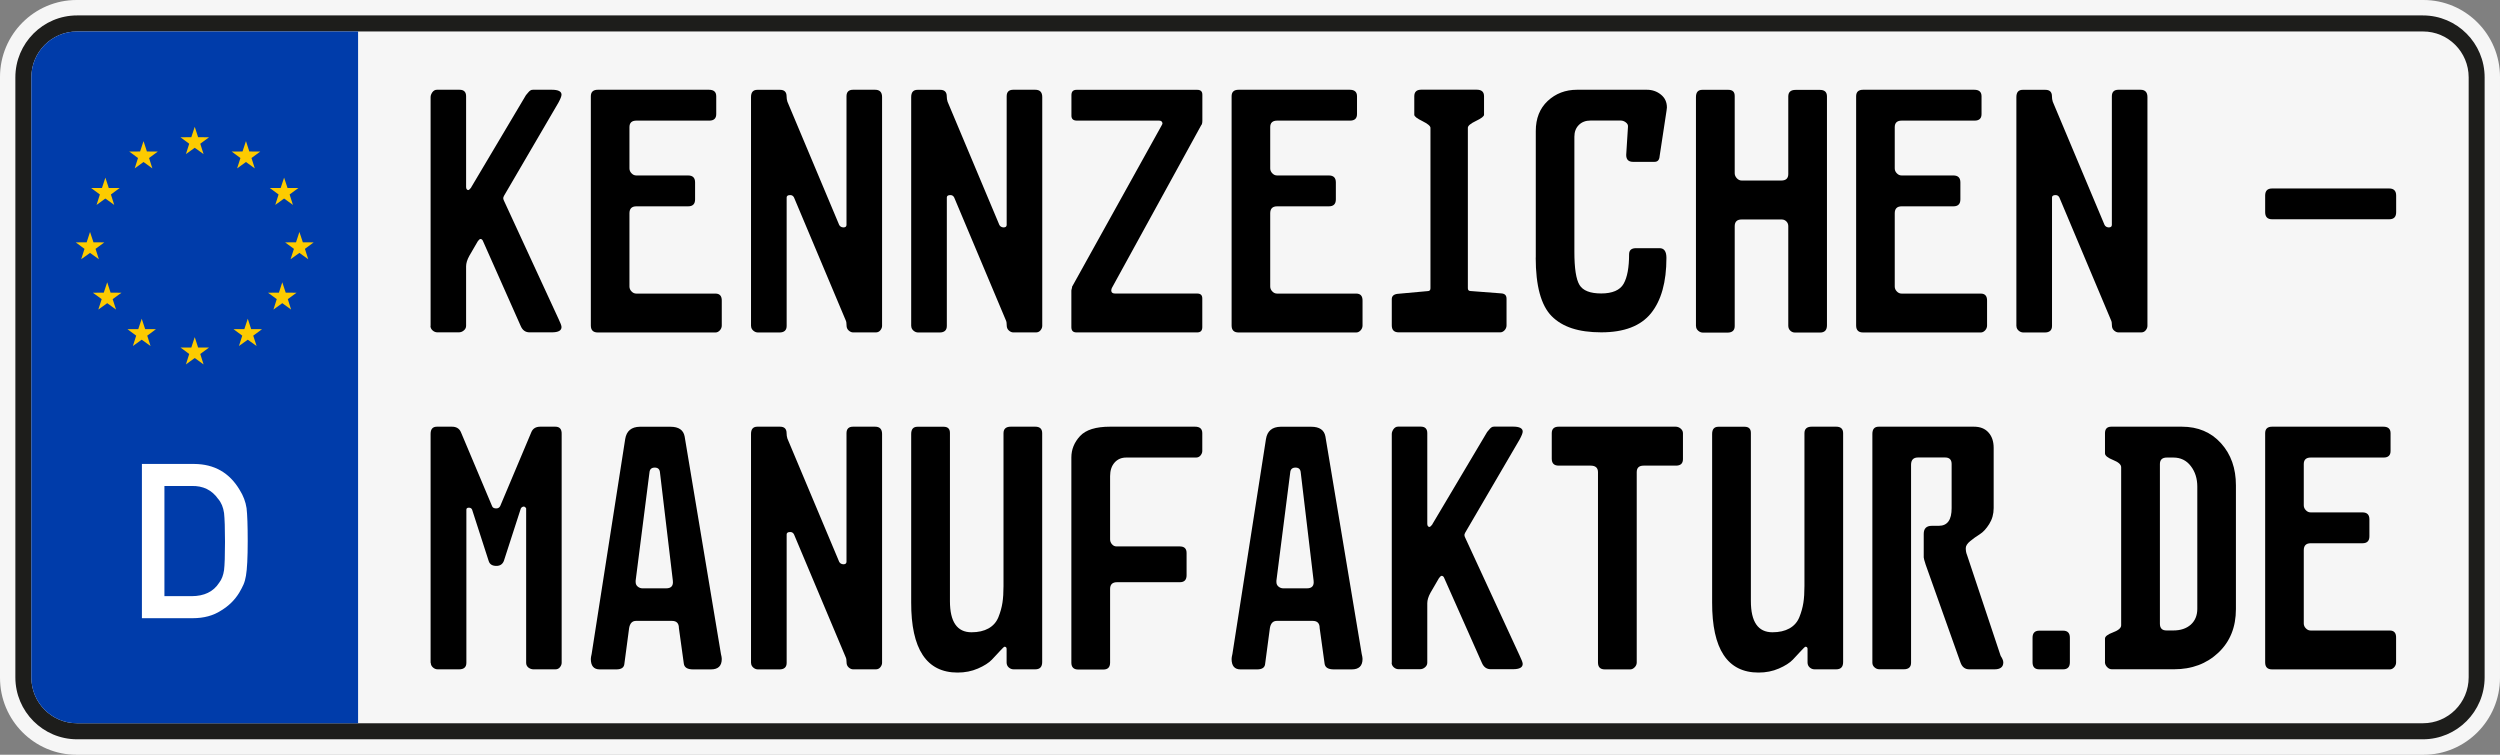
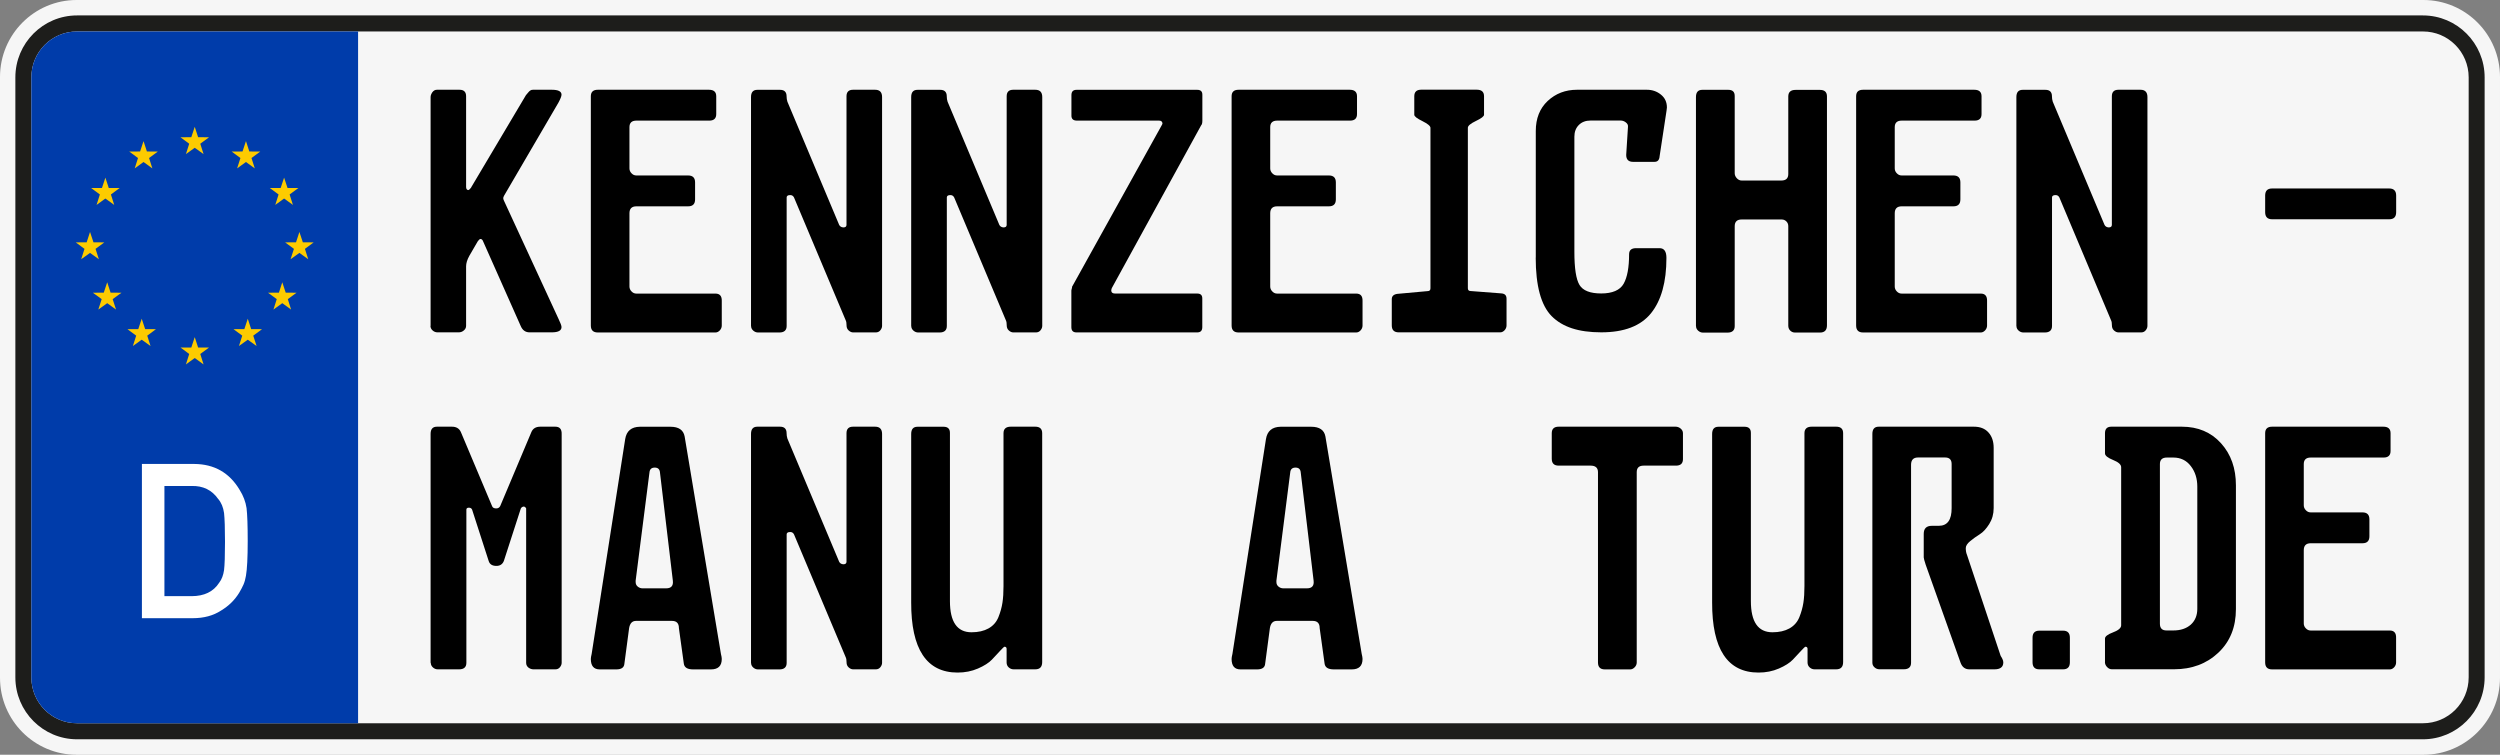
<svg xmlns="http://www.w3.org/2000/svg" id="Ebene_2" data-name="Ebene 2" viewBox="0 0 371 112">
  <rect x="0" y="0" width="371" height="112" fill="#808080" stroke="none" />
  <defs>
    <style>
      .cls-1 {
        fill: #f6f6f6;
      }

      .cls-2 {
        fill: #fdcb00;
      }

      .cls-3 {
        fill: #1d1d1b;
      }

      .cls-4 {
        fill: #003caa;
      }

      .cls-5 {
        fill: #fff;
      }
    </style>
  </defs>
  <g id="Kennzeichen">
    <g>
      <path class="cls-1" d="M359.62,0H11.38C5.09,0,0,5.12,0,11.43v89.15c0,6.31,5.09,11.43,11.38,11.43h348.24c6.28,0,11.38-5.12,11.38-11.43V11.43c0-6.31-5.09-11.43-11.38-11.43Z" />
      <path class="cls-3" d="M359.57,2.29H11.43C6.39,2.29,2.28,6.41,2.28,11.48v89.04c0,5.07,4.11,9.19,9.15,9.19h348.14c5.04,0,9.15-4.12,9.15-9.19V11.48c0-5.07-4.11-9.19-9.15-9.19ZM366.35,100.52c0,3.77-3.04,6.81-6.78,6.81H11.43c-3.75,0-6.78-3.04-6.78-6.81V11.48c0-3.77,3.03-6.81,6.78-6.81h348.14c3.74,0,6.78,3.04,6.78,6.81v89.04Z" />
      <path class="cls-4" d="M53.14,4.67v102.66H11.43c-3.75,0-6.78-3.04-6.78-6.81V11.48c0-3.77,3.03-6.81,6.78-6.81h41.71Z" />
      <g>
        <polygon class="cls-2" points="28.9 18.82 29.4 20.36 31.02 20.37 29.72 21.33 30.21 22.87 28.9 21.93 27.59 22.87 28.08 21.33 26.78 20.37 28.39 20.36 28.9 18.82" />
        <polygon class="cls-2" points="21.3 20.94 21.8 22.48 23.42 22.49 22.12 23.45 22.61 24.99 21.3 24.04 19.99 24.99 20.48 23.45 19.18 22.49 20.79 22.48 21.3 20.94" />
        <polygon class="cls-2" points="15.64 26.36 16.14 27.9 17.76 27.9 16.46 28.86 16.95 30.41 15.64 29.46 14.33 30.41 14.82 28.86 13.52 27.9 15.13 27.9 15.64 26.36" />
        <polygon class="cls-2" points="13.36 34.42 13.87 35.96 15.48 35.97 14.18 36.93 14.67 38.47 13.36 37.53 12.05 38.47 12.54 36.93 11.24 35.97 12.86 35.96 13.36 34.42" />
        <polygon class="cls-2" points="15.91 41.89 16.41 43.43 18.03 43.44 16.72 44.39 17.22 45.94 15.91 44.99 14.59 45.94 15.09 44.39 13.78 43.44 15.4 43.43 15.91 41.89" />
        <polygon class="cls-2" points="21.03 47.3 21.54 48.84 23.15 48.85 21.85 49.81 22.34 51.35 21.03 50.41 19.72 51.35 20.21 49.81 18.91 48.85 20.52 48.84 21.03 47.3" />
        <polygon class="cls-2" points="28.9 50.03 29.4 51.57 31.02 51.57 29.72 52.53 30.21 54.08 28.9 53.13 27.59 54.08 28.08 52.53 26.78 51.57 28.39 51.57 28.9 50.03" />
        <polygon class="cls-2" points="36.77 47.3 37.27 48.84 38.89 48.85 37.58 49.81 38.08 51.35 36.77 50.41 35.46 51.35 35.95 49.81 34.65 48.85 36.26 48.84 36.77 47.3" />
        <polygon class="cls-2" points="41.89 41.89 42.4 43.43 44.01 43.44 42.71 44.39 43.2 45.94 41.89 44.99 40.58 45.94 41.07 44.39 39.77 43.44 41.39 43.43 41.89 41.89" />
        <polygon class="cls-2" points="44.43 34.42 44.94 35.96 46.55 35.97 45.25 36.93 45.74 38.47 44.43 37.53 43.12 38.47 43.62 36.93 42.31 35.97 43.93 35.96 44.43 34.42" />
        <polygon class="cls-2" points="42.16 26.36 42.67 27.9 44.28 27.9 42.98 28.86 43.47 30.41 42.16 29.46 40.85 30.41 41.34 28.86 40.04 27.9 41.65 27.9 42.16 26.36" />
        <polygon class="cls-2" points="36.5 20.94 37 22.48 38.62 22.49 37.32 23.45 37.81 24.99 36.5 24.04 35.19 24.99 35.68 23.45 34.38 22.49 35.99 22.48 36.5 20.94" />
      </g>
      <path class="cls-5" d="M21.05,68.85h7.76c3,.02,5.25,1.31,6.76,3.86.54.86.88,1.76,1.02,2.7.11.94.17,2.57.17,4.88,0,2.46-.09,4.17-.26,5.15-.08.49-.2.93-.37,1.32-.17.38-.38.77-.62,1.18-.65,1.08-1.55,1.97-2.71,2.67-1.15.75-2.55,1.13-4.21,1.13h-7.53v-22.88ZM24.4,88.47h4.02c1.89,0,3.26-.67,4.11-2,.38-.49.61-1.12.72-1.87.09-.74.14-2.14.14-4.18s-.05-3.42-.14-4.28c-.12-.86-.41-1.56-.87-2.09-.93-1.33-2.25-1.98-3.96-1.93h-4.02v16.36Z" />
    </g>
  </g>
  <g id="Text">
    <g>
      <path d="M63.9,48.36V14.41c0-.23.09-.47.26-.72.18-.24.4-.37.67-.37h3.37c.64,0,.97.32.97.97v13.45c0,.27.1.43.29.47.08,0,.16-.04.23-.12.08-.08.15-.16.21-.23l.06-.12,8.09-13.62c.08-.08.18-.19.29-.34s.23-.26.34-.34c.11-.08.24-.12.4-.12h2.81c.96,0,1.44.25,1.44.73,0,.23-.16.63-.47,1.2l-8.06,13.8c-.08.16-.12.27-.12.35,0,.12.04.25.12.41l8.06,17.46c.31.64.47,1.07.47,1.26,0,.53-.48.79-1.44.79h-3.31c-.61,0-1.05-.32-1.32-.97l-5.57-12.54c-.08-.23-.22-.35-.41-.35-.12.04-.24.16-.38.35l-1.26,2.17c-.31.57-.47,1.08-.47,1.55v8.82c0,.27-.11.5-.34.69-.22.19-.47.28-.75.28h-3.17c-.27,0-.51-.1-.72-.29-.21-.19-.31-.42-.31-.67Z" />
      <path d="M87.68,48.3V14.29c0-.64.34-.97,1.03-.97h16.5c.72,0,1.08.32,1.08.97v2.64c0,.64-.34.97-1.03.97h-10.82c-.68,0-1.03.32-1.03.97v6.12c0,.27.1.52.31.73.21.22.44.32.72.32h7.68c.68,0,1.03.34,1.03,1.03v2.52c0,.68-.34,1.03-1.03,1.03h-7.68c-.68,0-1.03.34-1.03,1.03v10.87c0,.27.1.52.31.73.21.22.44.32.72.32h11.73c.64,0,.96.36.94,1.08v3.66c0,.27-.1.51-.29.72-.2.21-.41.31-.64.31h-17.47c-.68,0-1.03-.34-1.03-1.03Z" />
      <path d="M111.45,48.36V14.41c0-.72.31-1.08.94-1.08h3.37c.64,0,.97.32.97.97,0,.27.04.54.12.79l7.68,18.28c.12.23.32.36.62.38.31,0,.47-.13.47-.38V14.29c0-.64.32-.97.97-.97h3.28c.68,0,1.03.36,1.03,1.08v33.96c0,.23-.09.45-.26.66s-.4.31-.67.31h-3.37c-.23,0-.45-.1-.66-.29-.21-.19-.31-.44-.31-.73,0-.35-.04-.6-.12-.76l-7.68-18.25c-.12-.23-.3-.35-.56-.35-.35,0-.53.12-.53.35v19.07c0,.64-.36.97-1.08.97h-3.17c-.27,0-.51-.1-.72-.29-.21-.19-.31-.42-.31-.67Z" />
      <path d="M135.22,48.36V14.41c0-.72.31-1.08.94-1.08h3.37c.64,0,.97.32.97.97,0,.27.04.54.12.79l7.68,18.28c.12.23.32.36.62.38.31,0,.47-.13.47-.38V14.29c0-.64.32-.97.97-.97h3.28c.68,0,1.03.36,1.03,1.08v33.96c0,.23-.09.45-.26.66s-.4.31-.67.31h-3.37c-.23,0-.45-.1-.66-.29-.21-.19-.31-.44-.31-.73,0-.35-.04-.6-.12-.76l-7.68-18.25c-.12-.23-.3-.35-.56-.35-.35,0-.53.12-.53.35v19.07c0,.64-.36.97-1.08.97h-3.17c-.27,0-.51-.1-.72-.29-.21-.19-.31-.42-.31-.67Z" />
      <path d="M158.99,48.48v-5.27c0-.08,0-.17.03-.26.02-.1.04-.18.06-.23.02-.06.03-.13.03-.21l.06-.09,13.19-23.76c.08-.16.13-.25.15-.29,0-.31-.17-.47-.5-.47h-12.19c-.57,0-.84-.26-.82-.79v-2.99c0-.53.25-.79.76-.79h17.91c.53,0,.78.26.76.79v3.78c0,.35-.06.59-.18.7l-13.25,24.14c-.04.08-.07.2-.09.35,0,.31.19.47.56.47h12.19c.53,0,.78.26.76.79v4.19c0,.53-.25.79-.76.79h-17.91c-.53,0-.78-.28-.76-.85Z" />
      <path d="M182.77,48.3V14.29c0-.64.34-.97,1.03-.97h16.5c.72,0,1.08.32,1.08.97v2.64c0,.64-.34.97-1.03.97h-10.82c-.68,0-1.03.32-1.03.97v6.12c0,.27.1.52.31.73.21.22.44.32.72.32h7.68c.68,0,1.03.34,1.03,1.03v2.52c0,.68-.34,1.03-1.03,1.03h-7.68c-.68,0-1.03.34-1.03,1.03v10.87c0,.27.1.52.31.73.21.22.44.32.72.32h11.73c.64,0,.96.36.94,1.08v3.66c0,.27-.1.51-.29.72-.2.21-.41.31-.64.31h-17.47c-.68,0-1.03-.34-1.03-1.03Z" />
      <path d="M206.54,48.3v-3.9c0-.45.27-.71.82-.79l4.51-.41c.27,0,.41-.14.41-.41v-23.82c0-.27-.4-.6-1.2-1-.8-.39-1.2-.7-1.2-.94v-2.75c0-.64.34-.97,1.03-.97h8.24c.72,0,1.08.32,1.08.97v2.75c0,.23-.4.54-1.2.92-.8.38-1.2.72-1.2,1.01v23.82c0,.27.14.41.41.41l4.57.35c.53.04.78.32.76.85v3.9c0,.27-.1.51-.29.72-.2.21-.41.31-.64.31h-15.07c-.68,0-1.03-.34-1.03-1.03Z" />
      <path d="M227.91,38.23v-18.78c0-1.88.59-3.36,1.77-4.47,1.18-1.1,2.63-1.66,4.35-1.66h10.36c.8,0,1.5.24,2.09.72.6.48.89,1.12.89,1.92,0,.08-.01.16-.03.25s-.03.17-.03.25l-1.02,6.71c-.04.57-.29.85-.76.85h-3.18c-.68,0-1.02-.34-1.02-1.03l.26-4.13c.04-.27-.06-.5-.31-.69-.24-.19-.5-.28-.78-.28h-4.46c-.72,0-1.3.22-1.74.66s-.66,1.02-.66,1.74v17.08c0,2.44.25,4.08.76,4.92.51.84,1.58,1.26,3.22,1.26s2.79-.48,3.33-1.44c.54-.96.81-2.41.81-4.37,0-.6.34-.91,1.02-.91h3.5c.68,0,1.02.48,1.02,1.44,0,3.59-.77,6.33-2.29,8.22-1.53,1.89-3.99,2.83-7.38,2.83s-5.77-.8-7.36-2.4c-1.58-1.6-2.37-4.5-2.37-8.7Z" />
      <path d="M251.68,48.36V14.41c0-.72.31-1.08.94-1.08h3.87c.64,0,.96.32.94.97v11.4c0,.27.1.52.31.75.21.22.44.34.72.34h5.89c.68,0,1.03-.32,1.03-.97v-11.51c0-.64.36-.97,1.08-.97h3.63c.68,0,1.03.32,1.03.97v33.96c0,.72-.34,1.08-1.03,1.08h-3.72c-.27,0-.51-.1-.7-.29-.2-.19-.29-.44-.29-.73v-14.77c0-.27-.09-.51-.28-.7-.19-.19-.42-.29-.69-.29h-5.95c-.68,0-1.03.33-1.03,1v14.82c0,.64-.36.97-1.08.97h-3.63c-.27,0-.51-.1-.72-.29-.21-.19-.31-.42-.31-.67Z" />
      <path d="M275.45,48.3V14.29c0-.64.34-.97,1.03-.97h16.5c.72,0,1.08.32,1.08.97v2.64c0,.64-.34.97-1.03.97h-10.82c-.68,0-1.03.32-1.03.97v6.12c0,.27.1.52.31.73.21.22.44.32.72.32h7.68c.68,0,1.03.34,1.03,1.03v2.52c0,.68-.34,1.03-1.03,1.03h-7.68c-.68,0-1.03.34-1.03,1.03v10.87c0,.27.1.52.31.73.21.22.44.32.72.32h11.73c.64,0,.96.36.94,1.08v3.66c0,.27-.1.51-.29.72-.2.21-.41.31-.64.31h-17.47c-.68,0-1.03-.34-1.03-1.03Z" />
      <path d="M299.23,48.36V14.41c0-.72.31-1.08.94-1.08h3.37c.64,0,.97.32.97.97,0,.27.04.54.12.79l7.68,18.28c.12.23.32.36.62.38.31,0,.47-.13.47-.38V14.29c0-.64.32-.97.97-.97h3.28c.68,0,1.03.36,1.03,1.08v33.96c0,.23-.09.45-.26.66s-.4.31-.67.31h-3.37c-.23,0-.45-.1-.66-.29-.21-.19-.31-.44-.31-.73,0-.35-.04-.6-.12-.76l-7.68-18.25c-.12-.23-.3-.35-.56-.35-.35,0-.53.12-.53.35v19.07c0,.64-.36.97-1.08.97h-3.17c-.27,0-.51-.1-.72-.29-.21-.19-.31-.42-.31-.67Z" />
      <path d="M336.15,31.49v-2.47c0-.7.34-1.05,1.03-1.05h17.38c.68,0,1.03.35,1.03,1.05v2.47c0,.7-.34,1.05-1.03,1.05h-17.38c-.68,0-1.03-.35-1.03-1.05Z" />
      <path d="M63.9,98.36v-33.96c0-.72.31-1.08.94-1.08h2.23c.64,0,1.08.26,1.32.79l4.63,10.99c.08.23.28.35.62.35.27,0,.47-.12.59-.35l4.63-10.99c.23-.53.67-.79,1.32-.79h2.23c.64,0,.96.36.94,1.08v33.96c0,.23-.09.45-.26.66s-.4.31-.67.31h-3.25c-.27,0-.52-.09-.75-.26-.22-.18-.34-.41-.34-.7v-22.91c0-.08-.1-.18-.29-.29-.23,0-.4.1-.5.29l-2.52,7.79c-.2.49-.57.73-1.11.73-.61,0-.99-.24-1.14-.73l-2.46-7.62c-.08-.19-.24-.29-.48-.29s-.37.1-.37.29v22.73c0,.64-.36.97-1.08.97h-3.17c-.27,0-.51-.1-.72-.29-.21-.19-.31-.42-.31-.67Z" />
      <path d="M87.68,97.78c0-.16.04-.4.12-.73l4.98-31.9c.19-1.19.92-1.8,2.17-1.82h4.54c1.23,0,1.93.48,2.11,1.44l5.39,32.29c.08.31.12.56.12.73,0,1.04-.54,1.55-1.61,1.55h-2.64c-.84,0-1.3-.28-1.38-.85l-.73-5.27c0-.72-.34-1.08-1.03-1.08h-5.33c-.57,0-.91.36-1.03,1.08l-.7,5.27c-.04.57-.44.85-1.2.85h-2.46c-.88,0-1.32-.52-1.32-1.55ZM94.33,86.38c0,.27.1.5.31.67s.44.26.72.26h3.49c.76,0,1.09-.38,1-1.14l-1.91-16.05c-.04-.49-.3-.73-.78-.73s-.74.25-.78.73l-2.05,16.05v.21Z" />
      <path d="M111.45,98.36v-33.96c0-.72.31-1.08.94-1.08h3.37c.64,0,.97.32.97.97,0,.27.04.54.12.79l7.68,18.28c.12.23.32.36.62.38.31,0,.47-.13.47-.38v-19.07c0-.64.32-.97.97-.97h3.28c.68,0,1.03.36,1.03,1.08v33.96c0,.23-.09.45-.26.66s-.4.31-.67.31h-3.37c-.23,0-.45-.1-.66-.29-.21-.19-.31-.44-.31-.73,0-.35-.04-.6-.12-.76l-7.68-18.25c-.12-.23-.3-.35-.56-.35-.35,0-.53.12-.53.35v19.07c0,.64-.36.97-1.08.97h-3.17c-.27,0-.51-.1-.72-.29-.21-.19-.31-.42-.31-.67Z" />
      <path d="M135.22,89.37v-24.96c0-.72.31-1.08.94-1.08h3.87c.64,0,.96.32.94.97v24.9c0,3.09,1.07,4.63,3.2,4.63,1,0,1.84-.19,2.52-.57.68-.38,1.17-.93,1.47-1.66.29-.72.49-1.44.6-2.14.11-.7.16-1.53.16-2.49v-22.68c0-.64.36-.97,1.08-.97h3.63c.68,0,1.03.32,1.03.97v33.96c0,.72-.34,1.08-1.03,1.08h-3.22c-.27,0-.51-.1-.72-.29-.21-.19-.31-.44-.31-.73v-2.02c0-.19-.1-.3-.29-.32-.08,0-.3.2-.66.6-.36.4-.77.84-1.23,1.32-.46.48-1.15.92-2.07,1.32-.92.4-1.92.6-3.02.6-4.61,0-6.91-3.48-6.89-10.43Z" />
-       <path d="M158.99,98.3v-30.41c0-1.19.43-2.25,1.29-3.18.86-.93,2.35-1.39,4.46-1.39h12.6c.72,0,1.08.32,1.08.97v2.64c0,.23-.09.45-.26.66s-.4.31-.67.31h-10.35c-.72,0-1.3.25-1.74.75s-.66,1.17-.66,2.01v9.38c0,.27.09.52.28.73.19.22.41.32.69.32h9.38c.68,0,1.02.34,1,1.03v3.25c0,.68-.33,1.03-1,1.03h-9.32c-.68,0-1.03.33-1.03,1v10.93c0,.68-.33,1.03-1,1.03h-3.72c-.68,0-1.03-.34-1.03-1.03Z" />
      <path d="M182.77,97.78c0-.16.04-.4.12-.73l4.98-31.9c.19-1.19.92-1.8,2.17-1.82h4.54c1.23,0,1.93.48,2.11,1.44l5.39,32.29c.08.31.12.56.12.73,0,1.04-.54,1.55-1.61,1.55h-2.64c-.84,0-1.3-.28-1.38-.85l-.73-5.27c0-.72-.34-1.08-1.03-1.08h-5.33c-.57,0-.91.36-1.03,1.08l-.7,5.27c-.04.57-.44.85-1.2.85h-2.46c-.88,0-1.32-.52-1.32-1.55ZM189.42,86.38c0,.27.1.5.31.67s.44.26.72.26h3.49c.76,0,1.09-.38,1-1.14l-1.91-16.05c-.04-.49-.3-.73-.78-.73s-.74.25-.78.73l-2.05,16.05v.21Z" />
-       <path d="M206.54,98.36v-33.96c0-.23.09-.47.26-.72.18-.24.4-.37.67-.37h3.37c.64,0,.97.32.97.97v13.45c0,.27.1.43.29.47.08,0,.16-.04.23-.12.08-.08.15-.16.21-.23l.06-.12,8.09-13.62c.08-.08.18-.19.29-.34s.23-.26.34-.34c.11-.08.24-.12.4-.12h2.81c.96,0,1.44.25,1.44.73,0,.23-.16.63-.47,1.2l-8.06,13.8c-.08.16-.12.27-.12.35,0,.12.04.25.12.41l8.06,17.46c.31.64.47,1.07.47,1.26,0,.53-.48.79-1.44.79h-3.31c-.61,0-1.05-.32-1.32-.97l-5.57-12.54c-.08-.23-.22-.35-.41-.35-.12.04-.24.16-.38.35l-1.26,2.17c-.31.57-.47,1.08-.47,1.55v8.82c0,.27-.11.5-.34.69-.22.19-.47.28-.75.28h-3.17c-.27,0-.51-.1-.72-.29-.21-.19-.31-.42-.31-.67Z" />
      <path d="M230.28,68.07v-3.78c0-.64.34-.97,1.03-.97h17.35c.27,0,.52.09.75.28.22.19.34.42.34.69v3.84c0,.64-.34.97-1.03.97h-4.8c-.69,0-1.03.32-1.03.97v28.24c0,.27-.1.51-.31.72s-.42.31-.66.31h-3.76c-.68,0-1.02-.34-1.02-1.03v-28.24c0-.64-.36-.97-1.09-.97h-4.74c-.69,0-1.03-.34-1.03-1.03Z" />
      <path d="M254.08,89.37v-24.96c0-.72.31-1.08.94-1.08h3.87c.64,0,.96.32.94.97v24.9c0,3.09,1.07,4.63,3.2,4.63,1,0,1.84-.19,2.52-.57.68-.38,1.17-.93,1.47-1.66.29-.72.49-1.44.6-2.14.11-.7.16-1.53.16-2.49v-22.68c0-.64.36-.97,1.08-.97h3.63c.68,0,1.03.32,1.03.97v33.96c0,.72-.34,1.08-1.03,1.08h-3.22c-.27,0-.51-.1-.72-.29-.21-.19-.31-.44-.31-.73v-2.02c0-.19-.1-.3-.29-.32-.08,0-.3.2-.66.6-.36.4-.77.84-1.23,1.32-.46.48-1.15.92-2.07,1.32-.92.4-1.92.6-3.02.6-4.61,0-6.91-3.48-6.89-10.43Z" />
      <path d="M277.86,98.36v-33.96c0-.72.31-1.08.94-1.08h14.13c.92,0,1.64.28,2.15.85.52.57.78,1.33.78,2.29v8.94c0,.88-.22,1.67-.66,2.37s-.91,1.21-1.41,1.52c-.5.31-.97.65-1.41,1.01-.44.36-.66.71-.66,1.04,0,.39.06.72.18,1l4.98,14.94.06.12c.08.12.16.26.23.42.08.17.12.33.12.48,0,.68-.44,1.03-1.32,1.03h-3.72c-.64,0-1.08-.34-1.32-1.03l-5.16-14.5c-.2-.6-.29-.97-.29-1.08v-3.49c0-.8.4-1.2,1.2-1.2h1.03c1.29,0,1.92-.88,1.91-2.64v-6.53c0-.64-.32-.97-.97-.97h-4.02c-.68,0-1.03.36-1.03,1.08v29.38c0,.64-.36.97-1.08.97h-3.63c-.27,0-.51-.1-.72-.29-.21-.19-.31-.42-.31-.67Z" />
      <path d="M301.63,98.29v-3.66c0-.69.34-1.04,1.01-1.04h3.52c.67,0,1.01.35,1.01,1.04v3.66c0,.69-.34,1.04-1.01,1.04h-3.52c-.67,0-1.01-.35-1.01-1.04Z" />
      <path d="M312.38,98.25v-3.49c0-.31.4-.62,1.2-.92.8-.3,1.2-.65,1.2-1.04v-23.47c0-.39-.4-.75-1.2-1.07-.8-.32-1.2-.65-1.2-.98v-2.99c0-.64.31-.97.94-.97h10.46c2.4,0,4.34.82,5.82,2.46,1.48,1.64,2.21,3.72,2.21,6.24v18.37c0,2.68-.87,4.83-2.61,6.47-1.74,1.64-3.93,2.46-6.57,2.46h-9.23c-.27,0-.51-.11-.72-.34-.21-.22-.31-.47-.31-.75ZM320.53,92.56c0,.68.34,1.02,1.03,1h.97c1.07,0,1.93-.29,2.58-.86.64-.58.97-1.36.97-2.36v-18.13c0-1.19-.32-2.21-.97-3.05-.64-.84-1.51-1.26-2.58-1.26h-.97c-.68,0-1.03.32-1.03.97v23.7Z" />
      <path d="M336.15,98.3v-34.01c0-.64.34-.97,1.03-.97h16.5c.72,0,1.08.32,1.08.97v2.64c0,.64-.34.97-1.03.97h-10.82c-.68,0-1.03.32-1.03.97v6.12c0,.27.1.52.31.73.21.22.44.32.72.32h7.68c.68,0,1.03.34,1.03,1.03v2.52c0,.68-.34,1.03-1.03,1.03h-7.68c-.68,0-1.03.34-1.03,1.03v10.87c0,.27.1.52.31.73.21.22.44.32.72.32h11.73c.64,0,.96.36.94,1.08v3.66c0,.27-.1.51-.29.72-.2.21-.41.31-.64.31h-17.47c-.68,0-1.03-.34-1.03-1.03Z" />
    </g>
  </g>
</svg>